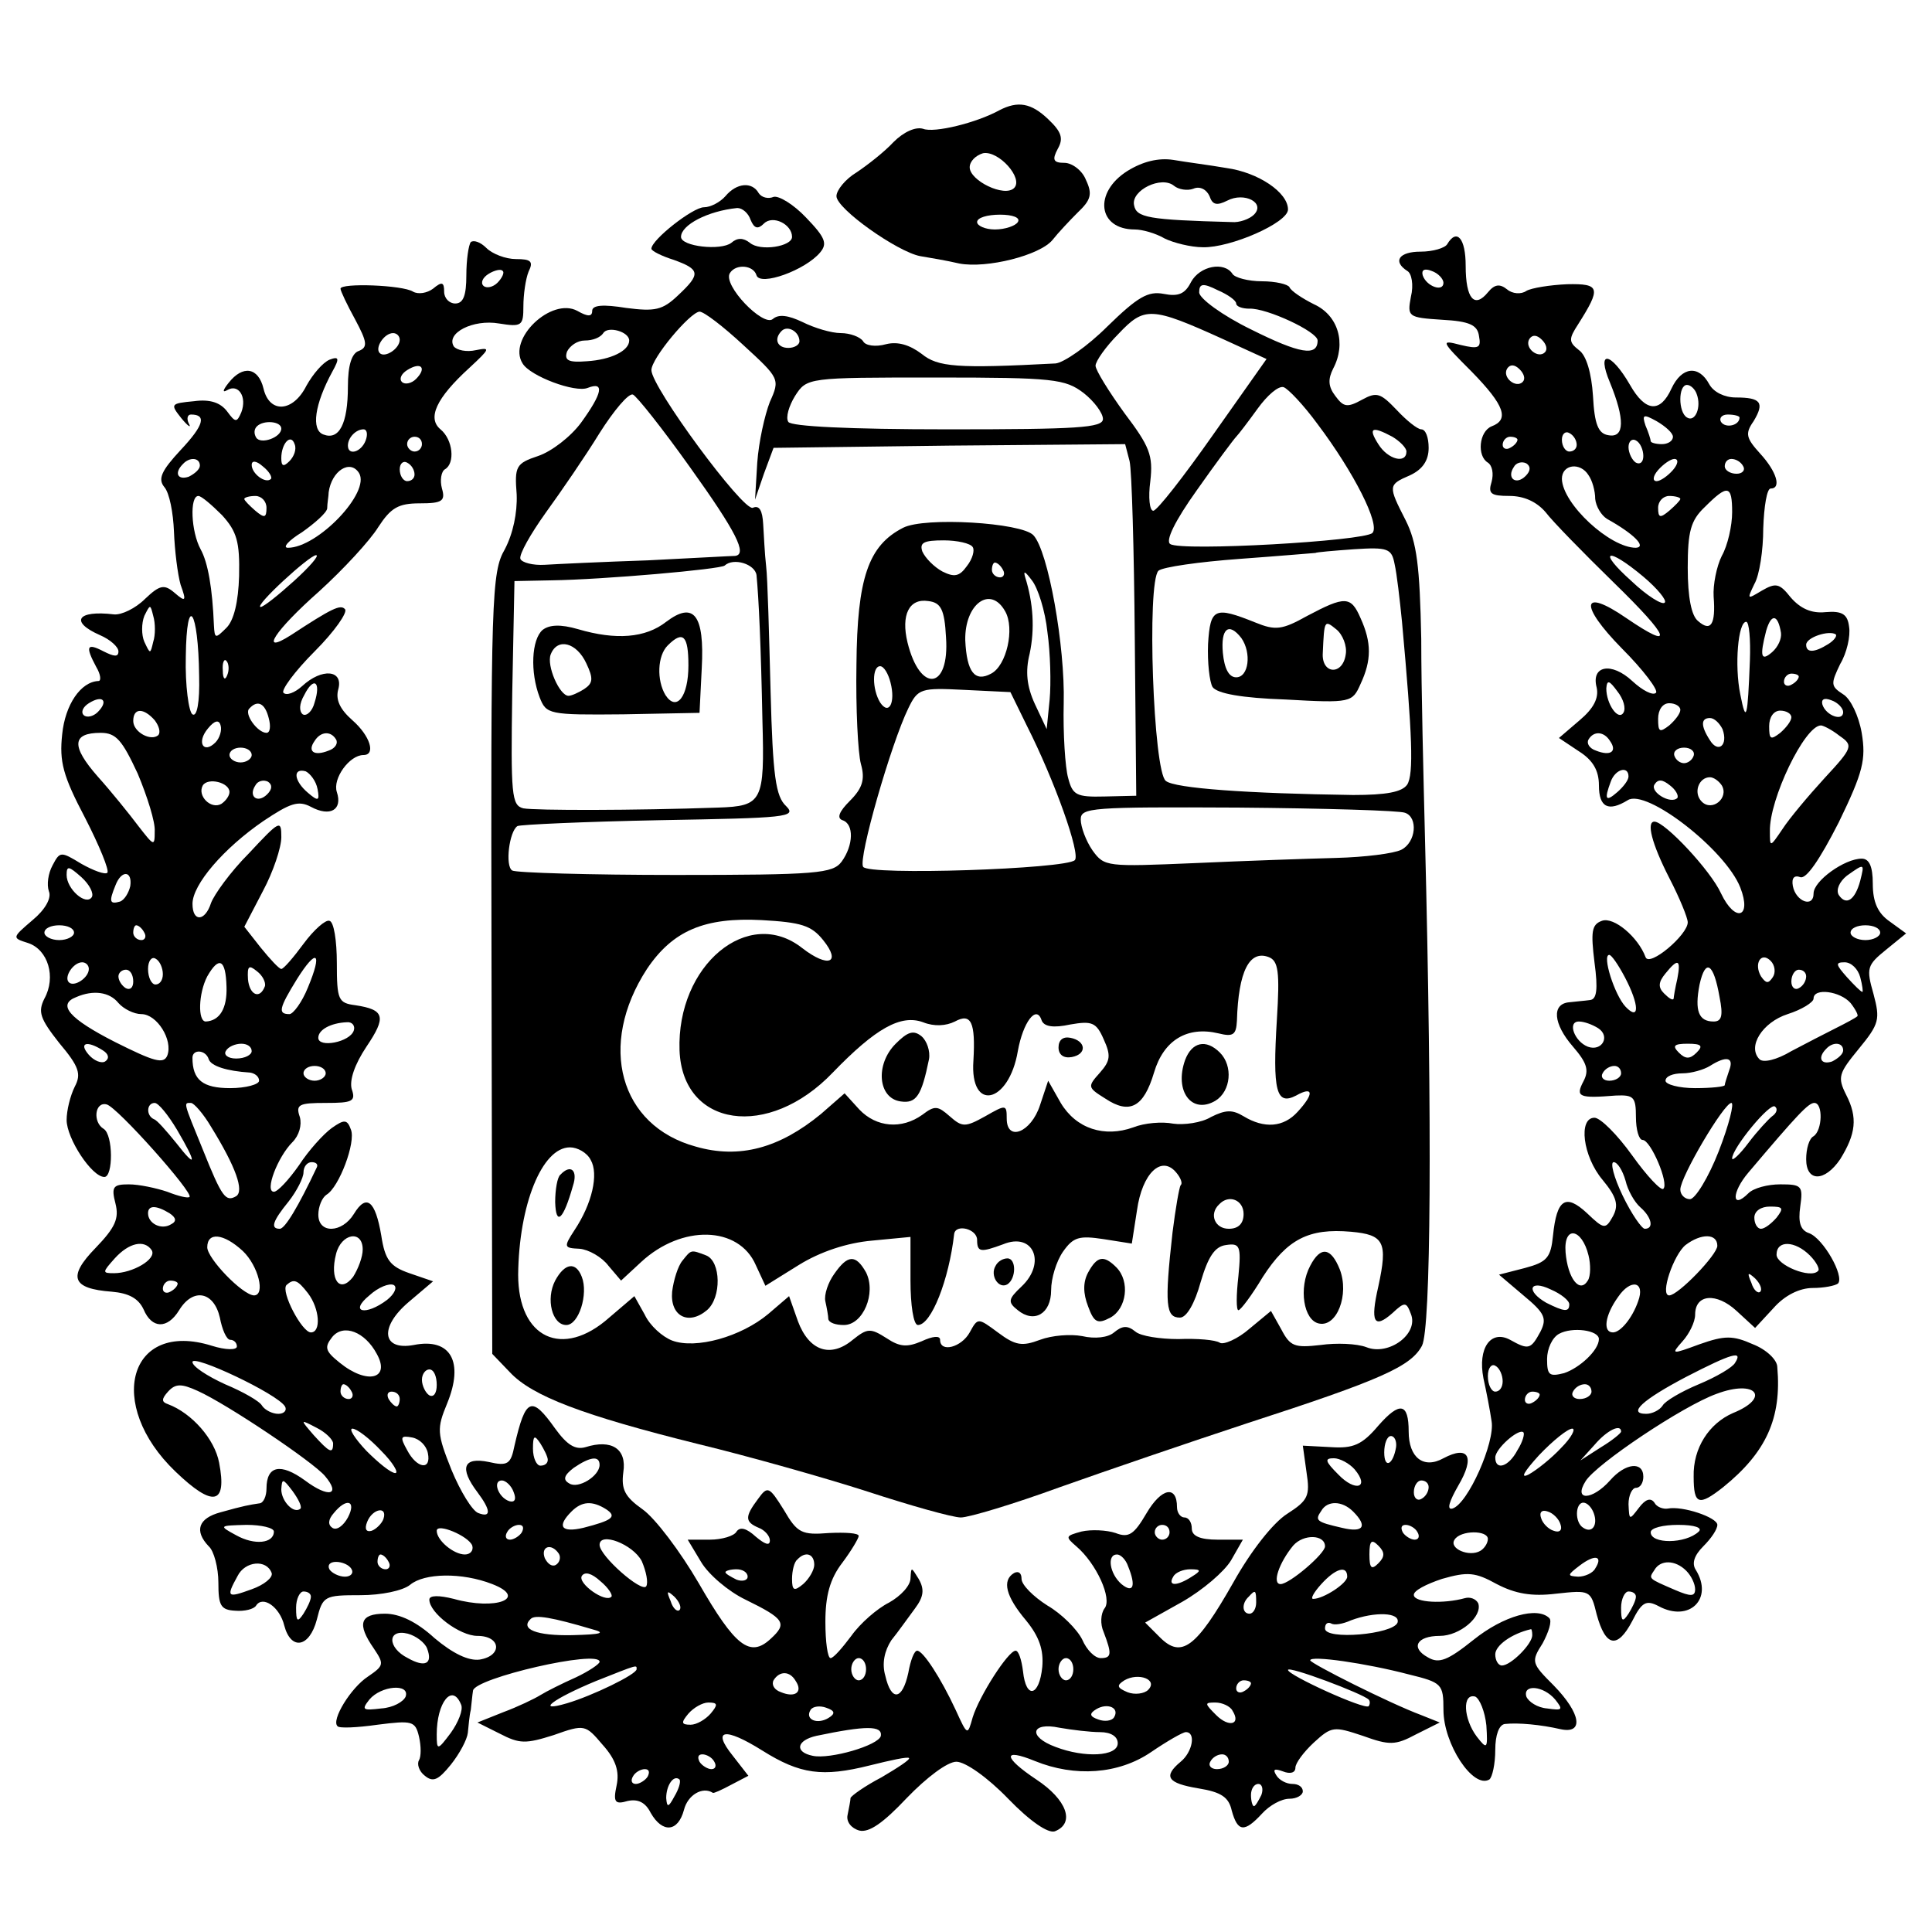
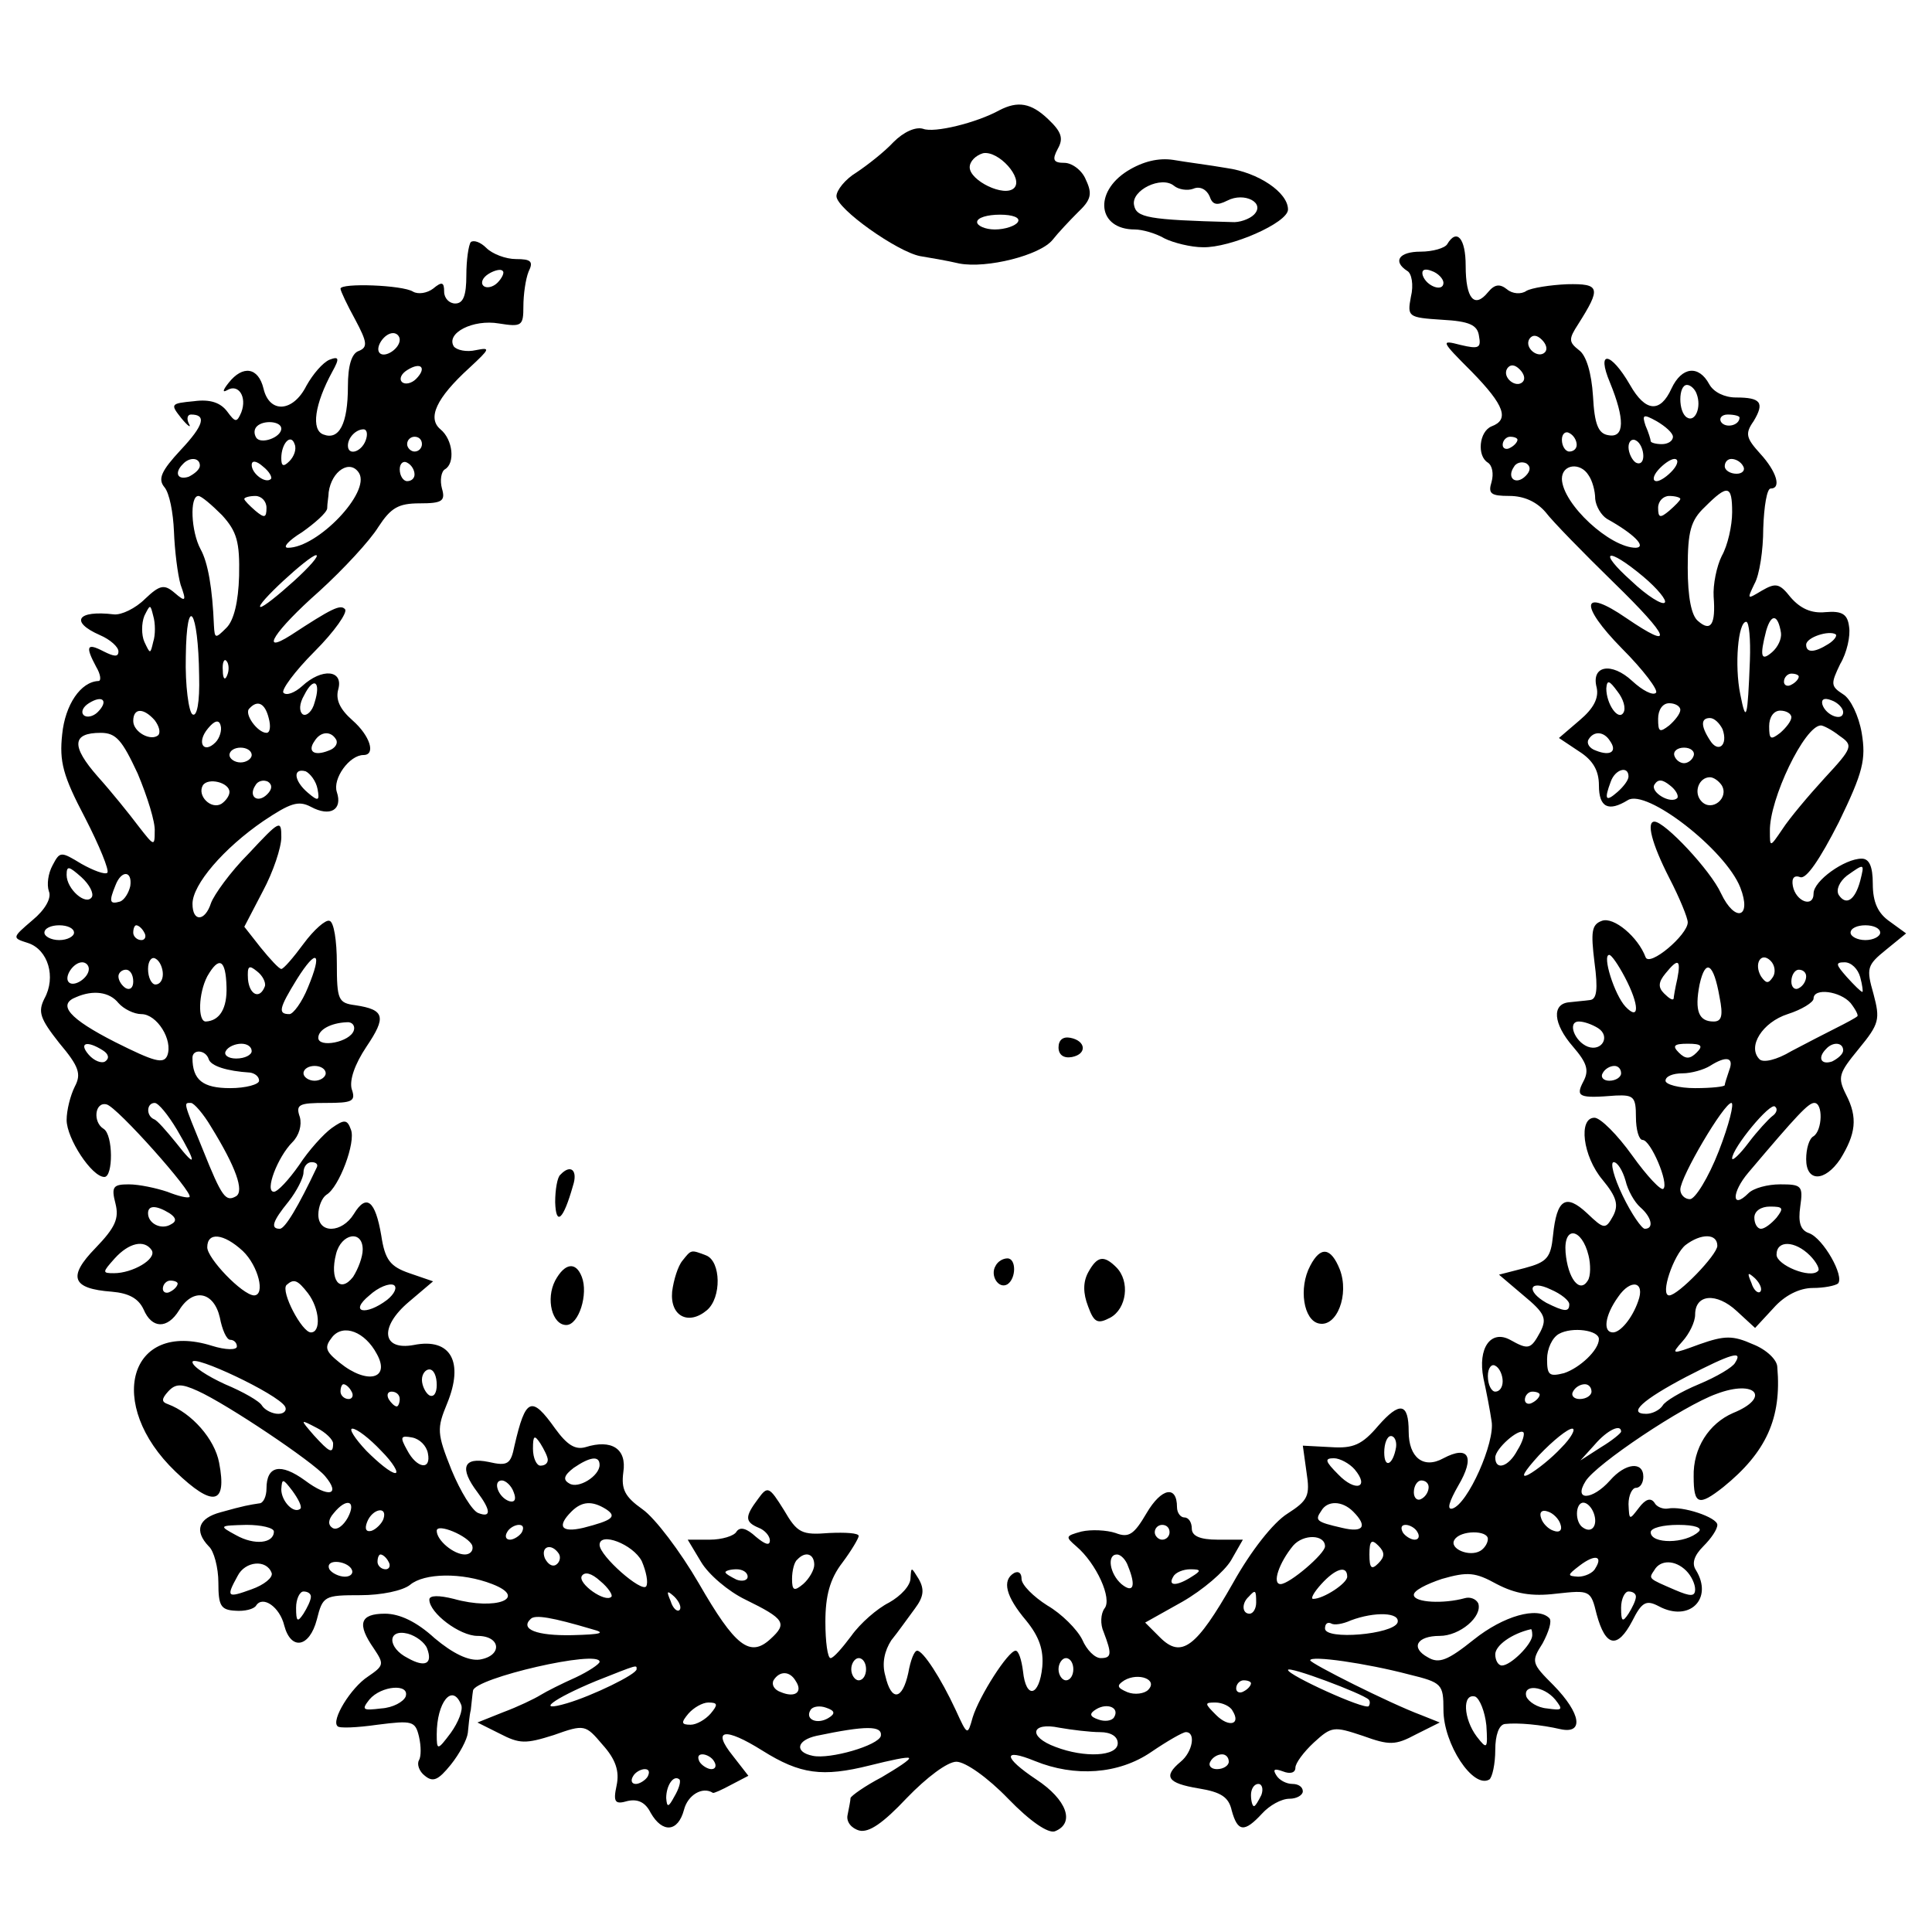
<svg xmlns="http://www.w3.org/2000/svg" version="1.0" width="261pt" height="261pt" viewBox="0 0 261 261" preserveAspectRatio="xMidYMid meet">
  <g transform="translate(0,261) scale(0.1,-0.1)" fill="#000000" stroke="none">
    <path d="M1350 2461 c-31 -17 -88 -31 -103 -25 -10 3 -26 -4 -40 -18 -12 -13 -35 -31 -50 -41 -15 -9 -27 -24 -27 -32 0 -17 82 -75 113 -81 12 -2 36 -6 53 -10 37 -7 109 11 126 32 7 9 23 26 34 37 18 17 20 25 11 44 -5 13 -19 23 -29 23 -15 0 -17 4 -9 19 8 14 5 23 -13 40 -23 22 -41 25 -66 12z m20 -105 c-13 -13 -60 10 -60 28 0 8 8 16 18 19 21 4 55 -34 42 -47z m5 -46 c-3 -5 -17 -10 -31 -10 -13 0 -24 5 -24 10 0 6 14 10 31 10 17 0 28 -4 24 -10z" />
    <path d="M1523 2379 c-46 -29 -40 -79 10 -79 10 0 28 -5 40 -12 12 -6 36 -12 52 -12 37 -1 115 33 115 51 0 23 -40 50 -83 56 -23 4 -55 8 -72 11 -20 3 -41 -2 -62 -15z m89 -24 c9 4 18 -1 22 -10 4 -12 10 -13 24 -6 23 12 52 -3 36 -19 -6 -6 -20 -11 -30 -10 -113 3 -129 6 -132 23 -4 20 37 40 54 26 6 -5 18 -7 26 -4z" />
-     <path d="M980 2345 c-7 -8 -20 -15 -29 -15 -15 0 -71 -44 -71 -56 0 -3 14 -10 30 -15 36 -13 37 -19 6 -48 -21 -20 -31 -22 -70 -17 -31 5 -46 4 -46 -4 0 -8 -6 -8 -20 0 -35 19 -95 -38 -74 -71 10 -17 71 -40 88 -33 23 9 20 -7 -9 -47 -14 -19 -40 -39 -58 -45 -30 -10 -32 -14 -29 -52 1 -25 -5 -53 -16 -74 -18 -31 -19 -64 -18 -560 l1 -527 24 -25 c30 -32 98 -58 255 -97 66 -16 169 -45 228 -64 58 -19 115 -35 126 -35 11 0 71 18 134 41 62 22 176 61 252 86 182 59 222 77 237 105 12 23 14 294 4 688 -2 80 -5 200 -5 267 -2 99 -6 130 -21 160 -24 47 -24 48 6 61 17 8 25 20 25 37 0 14 -4 25 -10 25 -5 0 -20 12 -33 26 -22 23 -27 25 -47 14 -20 -11 -25 -10 -36 5 -10 13 -10 23 -3 37 18 34 7 72 -26 87 -16 8 -31 18 -33 23 -2 4 -19 8 -37 8 -19 0 -37 5 -40 10 -11 17 -44 11 -56 -11 -8 -16 -17 -20 -37 -16 -21 4 -35 -4 -76 -44 -27 -27 -59 -49 -70 -50 -133 -7 -159 -5 -181 13 -16 12 -32 17 -48 13 -14 -4 -28 -2 -31 4 -4 6 -18 11 -30 11 -13 0 -36 7 -52 15 -19 9 -32 11 -40 4 -13 -11 -68 46 -58 62 8 13 32 11 36 -3 5 -15 66 7 86 31 10 12 7 20 -19 47 -17 18 -37 30 -44 28 -7 -3 -16 -1 -20 5 -9 16 -30 14 -45 -4z m34 -32 c5 -12 10 -13 18 -5 12 12 38 -1 38 -18 0 -13 -43 -20 -57 -8 -9 7 -17 7 -25 0 -14 -11 -68 -5 -68 8 0 16 36 35 76 39 7 0 15 -7 18 -16z m656 -113 c0 -4 8 -7 18 -7 23 1 92 -31 92 -43 0 -22 -24 -18 -90 15 -39 19 -70 42 -70 50 0 12 5 13 25 3 14 -6 25 -14 25 -18z m-666 -56 c49 -45 50 -46 36 -77 -7 -18 -15 -54 -17 -82 l-3 -50 12 35 13 35 237 3 238 2 6 -23 c3 -13 6 -120 7 -238 l2 -214 -43 -1 c-38 -1 -43 2 -49 25 -4 14 -7 60 -6 101 2 77 -21 206 -41 227 -16 17 -147 25 -176 10 -47 -24 -62 -68 -63 -185 -1 -59 2 -119 6 -134 6 -21 2 -33 -15 -50 -14 -14 -18 -23 -10 -26 16 -5 15 -34 -1 -56 -12 -16 -33 -18 -224 -18 -117 0 -216 3 -221 6 -10 6 -4 53 7 60 3 2 90 6 193 8 170 3 185 4 170 19 -14 13 -18 40 -21 155 -2 76 -4 153 -6 169 -2 17 -3 42 -4 57 -1 18 -5 26 -14 22 -13 -5 -137 163 -137 186 0 16 52 78 65 79 6 0 32 -20 59 -45z m648 8 l59 -27 -72 -102 c-40 -57 -76 -103 -81 -103 -5 0 -7 18 -4 40 4 35 -1 47 -35 92 -21 29 -39 58 -39 64 0 6 14 26 31 43 35 37 44 37 141 -7z m-802 -2 c0 -14 -25 -26 -57 -28 -25 -2 -31 1 -27 13 4 8 14 15 24 15 11 0 21 4 25 10 6 10 35 2 35 -10z m230 -1 c0 -5 -7 -9 -15 -9 -15 0 -20 12 -9 23 8 8 24 -1 24 -14z m384 -70 c14 -11 26 -27 26 -35 0 -12 -35 -14 -209 -14 -135 0 -212 4 -216 10 -4 6 1 22 9 35 16 25 17 25 190 25 160 0 175 -2 200 -21z m316 -42 c49 -65 85 -136 74 -147 -11 -11 -258 -25 -273 -15 -7 4 6 31 36 73 26 37 50 69 53 72 3 3 16 20 29 38 13 18 28 31 35 29 6 -2 27 -24 46 -50z m-848 -58 c63 -88 78 -118 61 -120 -5 0 -57 -3 -118 -6 -60 -2 -123 -5 -139 -6 -16 -1 -31 3 -33 8 -2 6 14 34 34 62 21 29 54 77 73 108 19 30 39 54 45 52 5 -2 40 -46 77 -98z m949 41 c10 -6 19 -15 19 -20 0 -17 -25 -11 -38 10 -14 22 -9 25 19 10z m-567 -149 c3 -4 0 -16 -8 -26 -10 -14 -17 -15 -33 -7 -11 6 -23 18 -27 27 -4 12 2 15 29 15 18 0 36 -4 39 -9z m570 -23 c3 -13 7 -48 10 -78 14 -154 16 -206 7 -220 -7 -10 -28 -14 -73 -14 -142 2 -241 9 -253 19 -17 12 -26 268 -10 284 6 5 55 12 110 16 55 4 101 8 102 8 1 1 24 3 52 5 46 3 51 1 55 -20z m-862 -15 c3 -31 6 -95 8 -197 3 -109 0 -115 -60 -117 -113 -4 -247 -4 -263 -1 -16 4 -17 18 -15 156 l3 151 50 1 c70 1 229 15 234 20 12 11 41 2 43 -13z m333 7 c3 -5 1 -10 -4 -10 -6 0 -11 5 -11 10 0 6 2 10 4 10 3 0 8 -4 11 -10z m60 -84 c4 -28 5 -69 3 -91 l-4 -40 -16 34 c-11 24 -13 44 -7 68 7 33 5 68 -6 103 -3 10 0 8 9 -4 8 -10 18 -41 21 -70z m-137 -7 c5 -71 -35 -76 -52 -7 -9 37 2 60 28 56 17 -2 22 -11 24 -49z m80 35 c13 -23 2 -73 -19 -84 -22 -12 -33 2 -35 45 -1 49 34 75 54 39z m-155 -96 c7 -27 -2 -45 -14 -27 -11 18 -11 49 0 49 5 0 11 -10 14 -22z m184 -58 c38 -75 73 -174 65 -182 -12 -12 -279 -21 -286 -9 -7 11 38 167 61 214 13 27 17 28 76 25 l62 -3 22 -45z m511 -118 c18 -6 15 -40 -5 -50 -10 -5 -49 -10 -88 -11 -38 -1 -125 -4 -191 -7 -119 -5 -122 -5 -138 17 -9 13 -16 32 -16 42 0 16 14 17 213 16 116 -1 218 -4 225 -7z m-786 -172 c25 -31 7 -38 -28 -11 -73 58 -170 -23 -166 -138 4 -104 120 -121 207 -30 58 60 92 79 122 68 15 -6 31 -5 43 1 22 12 28 -1 25 -53 -5 -70 48 -58 60 13 7 39 25 63 32 42 3 -9 16 -11 39 -6 29 5 35 3 45 -20 10 -22 9 -29 -5 -45 -17 -19 -17 -20 7 -35 33 -22 52 -12 66 35 13 44 45 63 87 53 20 -5 24 -2 25 17 2 67 17 96 43 86 13 -5 15 -20 11 -84 -6 -97 -1 -117 26 -103 23 13 25 3 2 -22 -19 -21 -45 -23 -73 -6 -15 9 -24 9 -44 -1 -13 -8 -37 -11 -51 -9 -15 3 -39 1 -54 -5 -39 -14 -77 -2 -98 33 l-17 30 -11 -33 c-12 -37 -45 -50 -45 -18 0 19 -1 19 -29 3 -27 -15 -31 -15 -48 0 -16 14 -20 15 -37 2 -28 -20 -62 -17 -85 7 l-20 22 -32 -28 c-56 -46 -110 -61 -169 -44 -103 28 -133 137 -66 240 35 52 78 70 155 66 53 -3 67 -7 83 -27z m-314 -297 c11 -19 2 -59 -22 -95 -15 -23 -14 -24 7 -25 12 -1 30 -11 39 -23 l17 -20 27 25 c55 51 132 49 155 -4 l13 -28 45 28 c29 18 65 30 99 33 l52 5 0 -59 c0 -33 4 -60 10 -60 18 0 42 61 49 123 2 14 31 7 31 -8 0 -17 5 -17 35 -6 41 17 59 -25 25 -57 -18 -17 -19 -21 -5 -32 22 -18 45 -5 45 27 0 16 7 39 16 52 14 20 22 22 55 17 l38 -6 7 45 c7 50 33 75 53 51 6 -7 9 -15 6 -17 -2 -3 -7 -32 -11 -64 -11 -98 -9 -115 10 -115 9 0 20 19 28 48 10 34 19 48 34 50 19 3 21 -1 17 -42 -3 -26 -3 -46 0 -46 3 0 18 20 33 45 33 51 62 66 119 61 45 -4 50 -14 37 -74 -11 -48 -6 -58 19 -36 17 16 19 15 25 -1 11 -27 -30 -57 -60 -45 -13 5 -41 6 -62 3 -35 -4 -41 -2 -53 21 l-14 25 -29 -24 c-16 -14 -35 -22 -40 -19 -6 4 -31 6 -56 5 -25 0 -51 4 -58 10 -11 9 -18 8 -29 -1 -8 -7 -26 -9 -43 -5 -16 3 -41 1 -57 -5 -24 -9 -33 -8 -57 10 -27 20 -27 20 -38 0 -11 -20 -40 -28 -40 -10 0 6 -10 5 -25 -2 -19 -8 -29 -8 -47 4 -22 14 -26 14 -46 -2 -30 -25 -59 -15 -74 25 l-12 34 -28 -24 c-37 -31 -98 -48 -130 -36 -13 5 -30 20 -37 35 l-14 25 -34 -29 c-63 -56 -123 -28 -123 58 1 94 32 172 70 172 10 0 23 -7 28 -17z m882 -73 c0 -13 -7 -20 -20 -20 -19 0 -27 20 -13 33 13 14 33 6 33 -13z" />
-     <path d="M1766 1778 c-34 -19 -43 -20 -70 -9 -55 22 -61 20 -64 -29 -1 -25 2 -51 6 -58 6 -9 40 -15 99 -17 88 -5 90 -4 101 21 15 32 15 56 0 89 -13 30 -21 30 -72 3z m52 -52 c-4 -29 -33 -27 -31 2 2 44 2 45 18 32 9 -7 15 -23 13 -34z m-141 22 c14 -20 10 -53 -7 -53 -10 0 -16 12 -18 33 -3 33 8 42 25 20z" />
-     <path d="M900 1770 c-28 -22 -68 -25 -119 -10 -24 7 -39 6 -48 -1 -15 -13 -17 -57 -4 -91 9 -23 12 -24 113 -23 l103 2 3 60 c4 73 -11 91 -48 63z m30 -59 c0 -42 -16 -63 -31 -40 -12 20 -11 53 3 67 21 21 28 13 28 -27z m-138 3 c10 -21 9 -27 -3 -35 -8 -5 -17 -9 -21 -9 -12 0 -30 41 -24 56 9 23 35 16 48 -12z" />
-     <path d="M1210 1200 c-28 -28 -24 -74 7 -78 21 -3 28 8 38 57 2 11 -3 25 -10 31 -11 9 -19 6 -35 -10z" />
    <path d="M1430 1195 c0 -10 7 -15 18 -13 21 4 19 22 -2 26 -10 2 -16 -3 -16 -13z" />
-     <path d="M1601 1178 c-15 -42 9 -74 41 -55 21 13 24 47 6 65 -19 19 -38 14 -47 -10z" />
+     <path d="M1601 1178 z" />
    <path d="M757 1023 c-4 -3 -7 -20 -7 -37 1 -33 11 -24 24 22 7 21 -3 30 -17 15z" />
    <path d="M922 907 c-6 -7 -12 -26 -14 -42 -3 -33 22 -46 47 -25 20 17 19 66 -1 74 -21 8 -20 8 -32 -7z" />
    <path d="M1770 900 c-16 -30 -9 -74 12 -78 24 -5 41 39 28 73 -12 30 -26 32 -40 5z" />
-     <path d="M1127 889 c-8 -11 -14 -28 -12 -37 2 -9 4 -20 4 -24 1 -5 10 -8 21 -8 26 0 44 43 30 71 -14 25 -25 24 -43 -2z" />
    <path d="M1345 900 c-8 -13 4 -32 16 -25 12 8 12 35 0 35 -6 0 -13 -4 -16 -10z" />
    <path d="M1470 891 c-7 -13 -7 -28 0 -46 8 -22 13 -24 30 -15 22 12 27 49 8 68 -17 17 -26 15 -38 -7z" />
    <path d="M750 880 c-13 -25 -4 -60 15 -60 17 0 30 42 21 65 -8 21 -23 19 -36 -5z" />
    <path d="M636 2283 c-3 -4 -6 -24 -6 -45 0 -27 -4 -38 -15 -38 -8 0 -15 7 -15 16 0 13 -3 14 -15 4 -8 -6 -20 -8 -27 -4 -14 9 -98 12 -98 4 0 -3 9 -22 20 -42 16 -30 17 -37 5 -42 -10 -3 -15 -20 -15 -48 0 -51 -12 -73 -33 -65 -17 6 -12 41 12 85 10 18 9 21 -4 16 -9 -4 -22 -19 -31 -35 -18 -36 -50 -38 -58 -4 -7 29 -28 32 -47 8 -8 -10 -9 -14 -2 -10 15 9 27 -9 19 -30 -6 -14 -8 -14 -19 1 -9 12 -23 17 -45 14 -32 -3 -32 -4 -17 -23 9 -11 14 -14 10 -7 -3 6 -2 12 3 12 21 0 18 -14 -14 -48 -26 -28 -31 -39 -22 -50 7 -8 12 -35 13 -60 1 -26 5 -58 9 -72 8 -22 7 -24 -8 -11 -14 12 -20 11 -40 -8 -13 -13 -32 -22 -42 -21 -50 6 -60 -10 -19 -28 14 -6 25 -16 25 -22 0 -8 -6 -7 -20 0 -23 12 -25 7 -10 -21 6 -10 7 -19 3 -19 -24 -1 -45 -32 -49 -72 -4 -37 1 -56 31 -113 19 -37 33 -71 30 -74 -3 -3 -19 3 -35 12 -28 17 -29 17 -39 -2 -6 -11 -8 -26 -5 -35 4 -9 -5 -25 -22 -39 -28 -24 -28 -24 -6 -31 27 -9 38 -46 22 -75 -9 -18 -6 -27 20 -60 27 -32 30 -42 21 -59 -6 -12 -11 -32 -11 -45 0 -25 34 -77 51 -77 12 0 12 57 -1 65 -15 9 -12 37 4 33 14 -3 118 -120 112 -125 -2 -2 -15 1 -30 7 -15 5 -38 10 -52 10 -21 0 -24 -3 -18 -26 5 -20 0 -32 -27 -60 -38 -39 -32 -55 22 -59 23 -2 36 -9 43 -24 11 -26 32 -27 48 -1 19 31 47 25 55 -10 3 -16 9 -30 14 -30 5 0 9 -4 9 -9 0 -5 -15 -5 -34 1 -112 35 -144 -79 -49 -170 51 -49 70 -45 59 12 -6 32 -37 67 -69 79 -9 3 -9 7 0 17 10 11 18 11 40 1 40 -18 156 -96 172 -115 22 -26 5 -30 -27 -6 -33 24 -52 20 -52 -11 0 -10 -4 -20 -10 -20 -13 -2 -20 -3 -52 -12 -30 -8 -36 -25 -16 -46 7 -6 13 -29 13 -49 0 -31 3 -37 23 -38 12 -1 25 2 28 7 9 14 32 -2 38 -27 9 -34 34 -30 44 8 8 32 10 33 59 33 28 0 57 6 67 14 19 16 70 17 111 1 49 -19 5 -36 -52 -20 -20 5 -33 5 -33 -1 0 -18 41 -49 65 -49 32 0 34 -27 3 -32 -15 -2 -36 8 -61 29 -24 22 -47 33 -67 33 -34 0 -38 -14 -15 -47 14 -21 14 -23 -8 -38 -23 -15 -50 -59 -41 -67 2 -3 26 -2 54 2 47 6 51 5 56 -16 3 -13 3 -27 0 -32 -3 -5 0 -15 8 -21 11 -9 18 -6 35 15 12 15 22 34 23 43 1 9 2 23 4 31 1 8 2 20 3 26 2 17 171 56 171 39 0 -3 -15 -13 -32 -21 -18 -8 -40 -19 -48 -24 -8 -5 -31 -16 -50 -23 l-35 -14 30 -15 c27 -14 35 -14 73 -2 42 15 43 14 66 -13 18 -20 23 -36 19 -55 -5 -23 -2 -26 15 -21 14 3 24 -2 31 -16 16 -28 37 -26 45 4 5 20 25 32 39 23 1 -1 12 4 25 11 l23 12 -21 27 c-29 36 -11 39 40 7 51 -32 81 -36 145 -20 28 7 51 12 53 10 2 -2 -15 -13 -37 -26 -23 -12 -41 -25 -42 -28 0 -3 -2 -13 -4 -23 -2 -9 5 -18 16 -21 13 -3 32 10 64 44 27 28 55 49 67 49 12 0 42 -21 70 -50 30 -31 54 -47 63 -44 28 11 16 43 -25 70 -45 30 -46 43 -2 25 54 -22 113 -18 157 12 22 15 43 27 47 27 14 0 9 -27 -7 -40 -24 -20 -18 -29 24 -36 31 -5 41 -12 45 -30 8 -29 17 -30 41 -4 10 11 26 20 37 20 10 0 18 5 18 10 0 6 -6 10 -14 10 -8 0 -18 5 -22 12 -5 8 -2 9 9 5 10 -4 17 -2 17 5 0 6 11 21 25 34 24 22 27 22 66 9 36 -13 44 -13 72 2 l32 16 -25 10 c-43 16 -150 70 -150 74 0 7 76 -4 133 -19 45 -11 47 -13 47 -48 0 -46 40 -107 62 -94 4 3 8 21 8 40 0 20 5 34 13 35 18 2 49 -1 75 -7 32 -7 28 21 -9 59 -30 30 -31 32 -15 57 8 15 13 30 9 34 -16 16 -62 3 -102 -29 -35 -28 -47 -33 -62 -24 -24 13 -15 29 16 29 27 0 58 26 52 44 -3 6 -11 9 -18 7 -29 -8 -68 -6 -69 4 -1 6 17 15 38 22 35 10 45 9 74 -7 25 -13 47 -17 80 -13 46 5 47 5 55 -28 12 -44 28 -47 48 -9 13 26 19 29 36 20 41 -22 74 10 50 49 -6 9 -2 20 10 32 11 11 19 23 19 29 0 10 -47 26 -67 22 -6 -1 -15 2 -18 8 -5 7 -12 5 -21 -7 -13 -17 -13 -17 -14 5 0 12 5 22 10 22 6 0 10 7 10 15 0 21 -24 19 -45 -5 -24 -27 -50 -28 -33 -1 14 23 132 102 177 118 53 20 74 -5 22 -26 -32 -14 -54 -47 -53 -86 0 -38 7 -40 40 -14 58 47 79 93 73 162 0 10 -15 24 -33 31 -27 12 -38 12 -72 0 -38 -14 -39 -14 -23 4 9 10 17 26 17 36 0 28 29 30 56 5 l25 -23 25 27 c15 17 35 27 53 27 15 0 30 3 34 6 9 10 -20 61 -39 68 -12 4 -15 15 -12 36 4 28 2 30 -27 30 -17 0 -36 -5 -43 -12 -23 -23 -23 1 0 28 66 78 81 94 89 94 12 0 11 -37 -1 -45 -6 -3 -10 -17 -10 -31 0 -31 25 -31 46 0 21 34 24 56 8 87 -12 24 -10 29 17 62 28 34 29 40 20 74 -10 35 -9 39 17 60 l27 22 -22 16 c-16 11 -23 26 -23 51 0 24 -5 34 -15 34 -23 0 -65 -30 -65 -47 0 -20 -24 -11 -28 10 -2 11 2 15 10 12 8 -3 26 23 52 74 33 68 37 85 31 121 -4 23 -15 46 -25 52 -17 11 -17 14 -4 41 9 15 14 38 12 50 -2 17 -9 22 -32 20 -19 -2 -34 5 -47 20 -15 19 -20 20 -39 9 -20 -12 -20 -12 -10 9 7 12 12 46 12 75 1 30 5 54 10 54 15 0 8 23 -14 47 -19 21 -21 27 -9 44 15 25 10 32 -24 32 -15 0 -30 7 -36 18 -14 26 -37 24 -51 -6 -15 -33 -35 -32 -56 5 -26 45 -46 48 -27 3 20 -49 20 -75 -2 -71 -14 2 -19 15 -21 53 -2 31 -9 55 -19 62 -14 11 -14 15 -1 35 31 49 30 55 -15 54 -23 -1 -48 -5 -55 -9 -7 -5 -19 -4 -26 2 -10 8 -17 7 -26 -4 -18 -22 -30 -9 -30 36 0 37 -12 51 -25 29 -3 -5 -19 -10 -36 -10 -29 0 -38 -13 -18 -26 6 -3 9 -19 5 -35 -5 -27 -4 -28 42 -31 37 -2 48 -7 50 -22 3 -16 0 -18 -25 -12 -27 7 -27 6 15 -36 45 -46 51 -65 27 -74 -17 -7 -20 -40 -5 -49 6 -4 8 -15 5 -26 -5 -16 -1 -19 24 -19 20 0 37 -8 49 -22 9 -12 51 -55 92 -95 77 -75 83 -93 17 -48 -61 42 -64 18 -6 -41 29 -29 50 -57 46 -60 -4 -4 -18 3 -32 16 -28 26 -56 21 -48 -9 3 -14 -4 -28 -23 -44 l-28 -24 27 -18 c19 -12 27 -26 27 -46 0 -30 13 -36 39 -20 25 16 132 -67 152 -118 16 -41 -7 -48 -26 -8 -14 31 -76 97 -90 97 -11 0 -4 -29 20 -76 14 -27 25 -54 25 -60 0 -17 -52 -61 -57 -47 -10 27 -43 55 -59 49 -14 -5 -15 -15 -10 -56 5 -37 3 -50 -6 -51 -7 -1 -20 -2 -28 -3 -24 -2 -22 -29 5 -60 19 -22 22 -32 14 -47 -11 -21 -6 -23 44 -19 24 1 27 -2 27 -29 0 -17 4 -31 9 -31 11 0 36 -59 28 -66 -3 -3 -22 17 -42 45 -20 28 -43 51 -51 51 -22 0 -16 -52 11 -84 19 -23 22 -34 14 -49 -10 -18 -12 -18 -35 4 -29 27 -41 19 -46 -30 -3 -30 -8 -36 -38 -44 l-35 -9 33 -28 c29 -24 32 -31 23 -49 -13 -24 -16 -25 -41 -11 -26 14 -44 -11 -36 -52 4 -18 9 -44 11 -58 5 -28 -32 -112 -53 -118 -8 -2 -4 10 8 31 23 39 14 55 -20 37 -27 -15 -47 1 -47 36 0 39 -12 41 -41 8 -22 -26 -34 -31 -64 -29 l-38 2 5 -36 c5 -32 2 -38 -26 -56 -19 -12 -49 -50 -73 -93 -50 -88 -70 -103 -99 -74 l-20 20 50 28 c28 16 57 41 66 56 l16 28 -34 0 c-24 0 -35 5 -35 15 0 8 -4 15 -10 15 -5 0 -10 6 -10 14 0 30 -21 26 -41 -8 -17 -29 -24 -34 -42 -27 -12 4 -33 5 -46 2 -22 -6 -22 -7 -7 -20 27 -23 49 -71 38 -84 -5 -7 -6 -21 -1 -32 11 -29 11 -35 -4 -35 -8 0 -19 11 -25 25 -7 14 -28 35 -47 46 -19 12 -35 28 -35 36 0 8 -4 11 -10 8 -17 -10 -11 -32 16 -64 18 -22 24 -40 22 -63 -4 -40 -22 -44 -26 -6 -2 16 -6 28 -10 28 -10 0 -49 -61 -58 -90 -7 -25 -7 -25 -23 10 -20 43 -44 80 -52 80 -4 0 -9 -13 -12 -30 -8 -37 -23 -39 -31 -4 -5 17 -1 34 8 48 9 11 23 31 32 43 12 16 13 26 5 40 -10 16 -10 17 -11 1 0 -10 -13 -24 -29 -33 -16 -8 -39 -28 -51 -45 -12 -16 -24 -30 -28 -30 -4 0 -7 22 -7 49 0 35 6 58 23 80 12 16 22 33 22 36 0 4 -18 5 -40 4 -37 -3 -43 0 -61 31 -20 32 -22 33 -35 15 -18 -24 -18 -31 1 -39 8 -3 15 -11 15 -17 0 -8 -7 -5 -19 5 -12 11 -21 14 -26 7 -3 -6 -20 -11 -36 -11 l-30 0 18 -30 c10 -17 37 -40 60 -51 53 -26 57 -32 34 -53 -28 -26 -48 -10 -97 75 -25 43 -59 88 -76 100 -24 17 -29 27 -26 50 5 32 -16 45 -51 34 -14 -4 -25 3 -41 25 -32 45 -40 42 -55 -23 -5 -25 -9 -28 -35 -22 -34 7 -40 -8 -15 -41 18 -24 19 -35 1 -28 -8 3 -24 29 -36 58 -20 50 -20 56 -6 90 23 56 5 89 -45 79 -43 -8 -47 24 -7 58 l33 28 -32 11 c-26 9 -33 18 -38 51 -8 47 -20 57 -37 29 -16 -26 -48 -27 -48 -1 0 11 5 23 11 27 17 10 40 71 33 88 -5 14 -9 14 -26 2 -11 -8 -31 -30 -44 -50 -14 -20 -29 -36 -34 -36 -13 0 5 47 25 67 9 9 13 23 10 34 -6 17 -1 19 35 19 36 0 41 2 35 19 -3 12 4 33 20 57 27 40 25 50 -15 56 -23 3 -25 7 -25 57 0 30 -4 56 -10 57 -5 2 -21 -12 -35 -31 -14 -19 -27 -34 -30 -34 -3 0 -15 13 -28 29 l-22 28 25 48 c14 26 25 59 25 73 0 24 -2 23 -44 -22 -25 -25 -47 -56 -51 -67 -8 -25 -25 -26 -25 -1 0 26 42 75 96 112 36 24 47 28 64 19 26 -14 43 -4 35 20 -6 18 17 50 36 50 17 0 9 26 -15 47 -17 15 -23 28 -19 42 7 26 -22 29 -49 4 -10 -9 -21 -13 -25 -9 -4 3 15 29 42 56 27 27 45 53 41 57 -6 7 -18 1 -73 -35 -44 -28 -22 6 38 59 33 30 69 69 80 87 17 26 27 32 56 32 30 0 35 3 30 20 -3 11 -1 23 4 26 14 8 11 40 -6 54 -18 15 -6 42 39 83 28 26 29 28 9 24 -13 -3 -26 0 -30 5 -11 18 26 37 61 31 31 -5 33 -3 33 23 0 16 3 37 7 47 7 14 3 17 -17 17 -14 0 -32 7 -40 15 -8 8 -17 11 -21 8z m36 -55 c-6 -6 -15 -8 -19 -4 -4 4 -1 11 7 16 8 5 17 7 19 4 3 -2 -1 -10 -7 -16z m1278 0 c0 -13 -23 -5 -28 10 -2 7 2 10 12 6 9 -3 16 -11 16 -16z m-1410 -77 c0 -12 -20 -25 -27 -18 -7 7 6 27 18 27 5 0 9 -4 9 -9z m1547 -17 c-9 -9 -28 6 -21 18 4 6 10 6 17 -1 6 -6 8 -13 4 -17z m-1525 -36 c-6 -6 -15 -8 -19 -4 -4 4 -1 11 7 16 19 12 27 3 12 -12z m1495 -4 c-9 -9 -28 6 -21 18 4 6 10 6 17 -1 6 -6 8 -13 4 -17z m235 -16 c7 -18 -2 -39 -13 -32 -12 7 -12 44 0 44 5 0 11 -6 13 -12z m-32 -58 c0 -6 -7 -10 -15 -10 -8 0 -15 2 -15 4 0 2 -3 12 -7 21 -5 15 -3 16 15 6 12 -7 22 -16 22 -21z m90 26 c0 -11 -19 -15 -25 -6 -3 5 1 10 9 10 9 0 16 -2 16 -4z m-1970 -15 c0 -12 -28 -22 -34 -12 -3 5 -3 11 1 15 9 9 33 7 33 -3z m114 -16 c-6 -16 -24 -21 -24 -7 0 11 11 22 21 22 5 0 6 -7 3 -15z m1636 -6 c0 -5 -4 -9 -10 -9 -5 0 -10 7 -10 16 0 8 5 12 10 9 6 -3 10 -10 10 -16z m-1739 -22 c-8 -8 -11 -7 -11 4 0 20 13 34 18 19 3 -7 -1 -17 -7 -23z m179 23 c0 -5 -4 -10 -10 -10 -5 0 -10 5 -10 10 0 6 5 10 10 10 6 0 10 -4 10 -10z m1480 6 c0 -3 -4 -8 -10 -11 -5 -3 -10 -1 -10 4 0 6 5 11 10 11 6 0 10 -2 10 -4z m170 -22 c0 -8 -4 -12 -10 -9 -5 3 -10 13 -10 21 0 8 5 12 10 9 6 -3 10 -13 10 -21z m-1950 -13 c0 -5 -7 -11 -15 -15 -15 -5 -20 5 -8 17 9 10 23 9 23 -2z m96 -18 c-7 -7 -26 7 -26 19 0 6 6 6 15 -2 9 -7 13 -15 11 -17z m194 6 c0 -5 -4 -9 -10 -9 -5 0 -10 7 -10 16 0 8 5 12 10 9 6 -3 10 -10 10 -16z m1501 -2 c-13 -13 -26 -3 -16 12 3 6 11 8 17 5 6 -4 6 -10 -1 -17z m199 8 c-7 -8 -17 -15 -22 -15 -6 0 -5 7 2 15 7 8 17 15 22 15 6 0 5 -7 -2 -15z m95 5 c3 -5 -1 -10 -9 -10 -9 0 -16 5 -16 10 0 6 4 10 9 10 6 0 13 -4 16 -10z m-1870 -9 c16 -26 -56 -101 -96 -101 -8 0 1 10 19 21 17 12 33 26 34 32 0 7 2 17 2 22 4 29 29 45 41 26z m1661 -3 c5 -7 9 -21 9 -32 1 -10 8 -22 16 -27 36 -20 54 -38 39 -39 -35 0 -99 59 -100 93 0 20 25 23 36 5z m194 -50 c0 -18 -6 -45 -14 -59 -7 -14 -12 -39 -11 -55 3 -38 -4 -48 -21 -33 -9 7 -14 32 -14 72 0 49 4 64 23 82 31 31 37 30 37 -7z m-2040 -4 c20 -22 24 -36 23 -82 -1 -35 -7 -60 -17 -70 -15 -15 -16 -15 -17 3 -2 50 -8 85 -18 103 -13 24 -15 72 -3 72 4 0 18 -12 32 -26z m60 10 c0 -14 -3 -14 -15 -4 -8 7 -15 14 -15 16 0 2 7 4 15 4 8 0 15 -7 15 -16z m1910 12 c0 -2 -7 -9 -15 -16 -12 -10 -15 -10 -15 4 0 9 7 16 15 16 8 0 15 -2 15 -4z m-1873 -111 c-21 -19 -41 -35 -45 -35 -9 1 66 70 75 70 5 0 -9 -16 -30 -35z m1823 6 c19 -16 32 -32 29 -35 -3 -4 -24 9 -45 29 -47 42 -33 47 16 6z m-2013 -88 c-4 -17 -4 -17 -12 0 -4 9 -4 25 0 35 8 16 8 16 12 0 3 -10 3 -26 0 -35z m62 -46 c1 -36 -3 -56 -9 -52 -5 3 -10 39 -9 78 1 87 17 64 18 -26z m2137 58 c1 -8 -4 -19 -12 -26 -15 -13 -17 -6 -8 29 7 24 16 22 20 -3z m-42 -37 c-3 -78 -5 -87 -13 -46 -8 39 -3 98 8 98 4 0 6 -24 5 -52z m106 22 c-19 -12 -30 -12 -30 -1 0 10 31 20 40 14 2 -2 -2 -8 -10 -13z m-2163 -42 c-3 -8 -6 -5 -6 6 -1 11 2 17 5 13 3 -3 4 -12 1 -19z m2123 -2 c0 -3 -4 -8 -10 -11 -5 -3 -10 -1 -10 4 0 6 5 11 10 11 6 0 10 -2 10 -4z m-2005 -35 c-3 -12 -11 -19 -16 -16 -5 4 -5 14 2 26 13 26 23 18 14 -10z m1768 -14 c-7 -11 -23 12 -23 33 1 12 4 11 15 -4 8 -10 12 -23 8 -29z m-2061 1 c-6 -6 -15 -8 -19 -4 -4 4 -1 11 7 16 19 12 27 3 12 -12z m2358 0 c0 -13 -23 -5 -28 10 -2 7 2 10 12 6 9 -3 16 -11 16 -16z m-2127 -8 c3 -11 2 -20 -3 -20 -12 0 -31 26 -23 33 11 12 21 7 26 -13z m1907 11 c0 -5 -7 -14 -15 -21 -13 -10 -15 -9 -15 9 0 12 6 21 15 21 8 0 15 -4 15 -9z m-2061 -14 c6 -8 8 -16 5 -20 -10 -9 -34 4 -34 19 0 18 14 18 29 1z m2211 4 c0 -5 -7 -14 -15 -21 -13 -10 -15 -9 -15 9 0 12 6 21 15 21 8 0 15 -4 15 -9z m-2129 -34 c-16 -16 -26 0 -10 19 9 11 15 12 17 4 2 -6 -1 -17 -7 -23z m2036 18 c8 -22 -6 -33 -17 -15 -13 20 -12 30 0 30 6 0 13 -7 17 -15z m158 -9 c19 -13 18 -16 -20 -57 -22 -24 -48 -55 -57 -69 -17 -25 -17 -25 -17 -3 -1 43 47 143 69 143 3 0 15 -6 25 -14z m-2299 -51 c13 -31 24 -66 23 -78 0 -21 -1 -20 -22 7 -12 16 -37 47 -55 67 -36 41 -35 59 4 59 21 0 29 -10 50 -55z m268 46 c3 -5 -1 -12 -10 -15 -20 -8 -29 -1 -19 13 8 13 22 14 29 2z m1721 -2 c10 -14 1 -21 -19 -13 -9 3 -13 10 -10 15 7 12 21 11 29 -2z m-1835 -19 c0 -5 -7 -10 -15 -10 -8 0 -15 5 -15 10 0 6 7 10 15 10 8 0 15 -4 15 -10z m1948 -1 c-2 -6 -8 -10 -13 -10 -5 0 -11 4 -13 10 -2 6 4 11 13 11 9 0 15 -5 13 -11z m-1859 -45 c3 -16 1 -17 -13 -5 -19 16 -21 34 -3 29 6 -3 14 -13 16 -24z m1771 17 c0 -5 -7 -14 -15 -21 -16 -14 -18 -10 -9 14 6 17 24 22 24 7z m-1890 -21 c0 -5 -5 -12 -11 -16 -14 -8 -33 11 -25 25 7 11 36 4 36 -9z m51 -3 c-13 -13 -26 -3 -16 12 3 6 11 8 17 5 6 -4 6 -10 -1 -17z m1905 -5 c-9 -9 -37 8 -31 18 5 8 11 7 21 -1 8 -6 12 -14 10 -17z m60 17 c10 -17 -13 -36 -27 -22 -12 12 -4 33 11 33 5 0 12 -5 16 -11z m-2202 -151 c-8 -12 -34 11 -34 30 0 13 3 12 20 -3 11 -10 17 -22 14 -27z m2389 22 c-7 -26 -19 -34 -29 -19 -4 7 1 18 11 26 24 17 24 17 18 -7z m-2337 -7 c-2 -9 -8 -19 -14 -21 -14 -4 -15 0 -6 22 8 21 23 20 20 -1z m-76 -63 c0 -5 -9 -10 -20 -10 -11 0 -20 5 -20 10 0 6 9 10 20 10 11 0 20 -4 20 -10z m95 0 c3 -5 1 -10 -4 -10 -6 0 -11 5 -11 10 0 6 2 10 4 10 3 0 8 -4 11 -10z m2345 0 c0 -5 -9 -10 -20 -10 -11 0 -20 5 -20 10 0 6 9 10 20 10 11 0 20 -4 20 -10z m-2320 -56 c0 -8 -4 -14 -10 -14 -5 0 -10 9 -10 21 0 11 5 17 10 14 6 -3 10 -13 10 -21z m196 -18 c-8 -20 -20 -36 -25 -36 -16 0 -14 8 10 47 27 43 35 37 15 -11z m1779 14 c20 -38 20 -60 1 -40 -15 16 -32 70 -22 70 3 0 12 -13 21 -30z m200 0 c-6 -9 -9 -9 -16 1 -10 17 0 34 13 21 6 -6 7 -16 3 -22z m-2275 11 c0 -12 -20 -25 -27 -18 -7 7 6 27 18 27 5 0 9 -4 9 -9z m186 -24 c1 -29 -9 -46 -28 -47 -11 0 -10 38 2 61 16 28 25 23 26 -14z m52 1 c-7 -19 -21 -12 -23 9 -1 18 1 20 12 11 8 -6 12 -15 11 -20z m1908 10 c-3 -13 -5 -25 -5 -27 -1 -3 -6 0 -13 7 -8 8 -8 15 2 27 17 21 21 19 16 -7z m57 -25 c5 -25 3 -33 -8 -33 -20 0 -26 14 -19 50 8 36 19 29 27 -17z m190 27 c3 -11 4 -20 3 -20 -2 0 -11 9 -21 20 -15 17 -16 20 -3 20 9 0 18 -9 21 -20z m-2333 -6 c0 -8 -4 -12 -10 -9 -5 3 -10 10 -10 16 0 5 5 9 10 9 6 0 10 -7 10 -16z m2260 7 c0 -6 -4 -13 -10 -16 -5 -3 -10 1 -10 9 0 9 5 16 10 16 6 0 10 -4 10 -9z m-2280 -36 c7 -8 21 -15 31 -15 21 0 43 -35 35 -56 -5 -12 -18 -8 -70 18 -63 32 -79 51 -53 61 23 10 45 7 57 -8z m2340 0 c7 -9 11 -17 9 -18 -2 -2 -15 -9 -29 -16 -14 -7 -41 -21 -60 -31 -20 -12 -38 -16 -43 -11 -17 17 4 50 38 61 19 6 35 16 35 21 0 15 36 10 50 -6z m-2022 -37 c-5 -16 -48 -24 -48 -10 0 11 17 20 38 21 8 1 12 -5 10 -11z m1681 3 c17 -11 5 -32 -14 -25 -18 7 -28 34 -12 34 7 0 18 -4 26 -9z m-2020 -30 c8 -5 9 -11 3 -15 -5 -3 -15 1 -22 9 -14 16 -3 20 19 6z m201 -1 c0 -5 -9 -10 -21 -10 -11 0 -17 5 -14 10 3 6 13 10 21 10 8 0 14 -4 14 -10z m1952 -2 c-9 -9 -15 -9 -24 0 -9 9 -7 12 12 12 19 0 21 -3 12 -12z m198 3 c0 -5 -7 -11 -15 -15 -15 -5 -20 5 -8 17 9 10 23 9 23 -2z m-2208 -12 c3 -9 24 -16 56 -18 6 -1 12 -5 12 -11 0 -5 -18 -10 -39 -10 -37 0 -51 11 -51 41 0 12 18 11 22 -2z m2054 -15 c-3 -9 -6 -18 -6 -20 0 -2 -18 -4 -40 -4 -22 0 -40 5 -40 10 0 6 10 10 23 10 12 0 29 5 37 10 22 14 33 12 26 -6z m-1896 -4 c0 -5 -7 -10 -15 -10 -8 0 -15 5 -15 10 0 6 7 10 15 10 8 0 15 -4 15 -10z m1750 0 c0 -5 -7 -10 -16 -10 -8 0 -12 5 -9 10 3 6 10 10 16 10 5 0 9 -4 9 -10z m-1951 -76 c27 -46 27 -54 -1 -18 -13 16 -26 31 -30 32 -11 5 -10 22 1 22 5 0 18 -16 30 -36z m46 4 c34 -55 45 -87 34 -94 -14 -8 -19 -2 -45 63 -27 66 -26 63 -16 63 4 0 17 -15 27 -32z m2037 -33 c-14 -36 -32 -65 -39 -65 -7 0 -13 6 -13 13 0 17 59 117 69 117 4 0 -3 -29 -17 -65z m72 47 c-5 -4 -20 -20 -32 -36 -12 -16 -22 -25 -22 -21 0 14 52 77 58 70 4 -3 2 -9 -4 -13z m-1966 -69 c-25 -53 -43 -83 -50 -83 -13 0 -10 10 12 37 11 14 20 32 20 39 0 8 5 14 11 14 6 0 9 -3 7 -7z m1768 -18 c3 -13 12 -29 20 -36 15 -13 19 -29 6 -29 -4 0 -18 20 -30 45 -12 25 -17 45 -12 45 5 0 12 -11 16 -25z m-1967 -44 c9 -6 10 -11 2 -15 -13 -8 -31 1 -31 15 0 11 11 11 29 0z m2171 -6 c-7 -8 -16 -15 -21 -15 -5 0 -9 7 -9 15 0 9 9 15 21 15 18 0 19 -2 9 -15z m-254 -51 c3 -12 3 -28 -1 -34 -11 -18 -27 3 -30 38 -3 37 22 33 31 -4z m-1818 6 c21 -20 31 -60 15 -60 -16 1 -63 50 -63 65 0 21 22 19 48 -5z m162 2 c0 -10 -6 -26 -13 -37 -18 -23 -32 -4 -23 31 7 28 36 33 36 6z m1830 5 c0 -12 -53 -67 -65 -67 -13 0 6 55 22 68 21 16 43 16 43 -1z m-2115 -6 c7 -12 -26 -31 -51 -31 -16 0 -16 1 1 20 19 21 40 26 50 11z m2240 -7 c9 -9 14 -19 11 -21 -10 -11 -56 8 -56 22 0 20 25 19 45 -1z m-67 -49 c-3 -3 -9 2 -12 12 -6 14 -5 15 5 6 7 -7 10 -15 7 -18z m-2138 11 c0 -3 -4 -8 -10 -11 -5 -3 -10 -1 -10 4 0 6 5 11 10 11 6 0 10 -2 10 -4z m176 -13 c16 -21 18 -53 4 -53 -12 0 -41 55 -33 64 10 9 15 7 29 -11z m107 -9 c-29 -22 -52 -17 -24 6 12 11 27 17 33 14 5 -3 1 -12 -9 -20z m1597 -6 c0 -11 -7 -10 -31 2 -28 16 -23 32 6 18 14 -6 25 -15 25 -20z m93 4 c-8 -23 -24 -42 -34 -42 -14 0 -11 23 7 48 17 25 37 21 27 -6z m-1704 -71 c19 -34 -13 -42 -50 -12 -20 16 -21 21 -10 35 15 18 44 7 60 -23z m1651 20 c0 -15 -26 -39 -47 -46 -20 -5 -23 -3 -23 19 0 14 7 29 16 34 18 10 54 5 54 -7z m-1775 -91 c3 -5 -1 -10 -9 -10 -8 0 -18 5 -22 11 -3 6 -26 19 -50 29 -24 11 -44 24 -44 30 0 11 115 -43 125 -60z m1959 59 c-3 -6 -25 -19 -49 -29 -24 -10 -46 -23 -49 -29 -4 -6 -14 -11 -22 -11 -26 0 -5 19 54 50 62 32 77 36 66 19z m-314 -25 c0 -8 -4 -14 -10 -14 -5 0 -10 9 -10 21 0 11 5 17 10 14 6 -3 10 -13 10 -21z m-1440 -5 c0 -11 -4 -17 -10 -14 -5 3 -10 13 -10 21 0 8 5 14 10 14 6 0 10 -9 10 -21z m-115 -9 c3 -5 1 -10 -4 -10 -6 0 -11 5 -11 10 0 6 2 10 4 10 3 0 8 -4 11 -10z m1675 0 c0 -5 -7 -10 -16 -10 -8 0 -12 5 -9 10 3 6 10 10 16 10 5 0 9 -4 9 -10z m-1610 -10 c0 -5 -2 -10 -4 -10 -3 0 -8 5 -11 10 -3 6 -1 10 4 10 6 0 11 -4 11 -10z m1540 6 c0 -3 -4 -8 -10 -11 -5 -3 -10 -1 -10 4 0 6 5 11 10 11 6 0 10 -2 10 -4z m-1630 -66 c0 -15 -5 -12 -26 11 -19 22 -19 22 4 10 12 -6 22 -16 22 -21z m65 -10 c16 -16 24 -30 19 -30 -6 0 -23 14 -39 30 -16 17 -24 30 -19 30 6 0 23 -13 39 -30z m1535 1 c-12 -23 -30 -28 -30 -10 0 12 32 40 38 34 2 -2 -1 -13 -8 -24z m59 3 c-13 -14 -33 -30 -44 -36 -12 -6 -6 4 14 26 19 20 39 36 45 36 5 0 -1 -12 -15 -26z m81 22 c0 -2 -12 -12 -27 -21 l-28 -18 19 21 c17 20 36 29 36 18z m-1612 -29 c5 -24 -15 -21 -28 4 -10 18 -9 20 7 17 10 -2 19 -11 21 -21z m162 -9 c0 -5 -4 -8 -10 -8 -5 0 -10 10 -10 23 0 18 2 19 10 7 5 -8 10 -18 10 -22z m1146 17 c-4 -24 -16 -30 -16 -7 0 12 4 22 9 22 5 0 8 -7 7 -15z m-1076 -24 c0 -15 -29 -33 -41 -25 -9 5 -7 11 6 21 22 15 35 17 35 4z m1020 -6 c21 -25 1 -31 -22 -7 -18 18 -19 22 -6 22 8 0 21 -7 28 -15z m-1424 -53 c-9 -8 -26 10 -26 26 1 15 2 15 15 -2 8 -11 13 -21 11 -24z m288 22 c4 -10 1 -14 -6 -12 -15 5 -23 28 -10 28 5 0 13 -7 16 -16z m1236 7 c0 -6 -4 -13 -10 -16 -5 -3 -10 1 -10 9 0 9 5 16 10 16 6 0 10 -4 10 -9z m-1460 -41 c-6 -11 -15 -18 -21 -14 -6 4 -6 11 2 20 17 21 31 17 19 -6z m349 11 c15 -10 8 -15 -31 -25 -30 -7 -36 2 -16 22 14 14 28 15 47 3z m1009 -3 c20 -20 14 -29 -15 -22 -35 8 -37 10 -28 23 8 14 28 14 43 -1z m325 -2 c6 -16 -2 -28 -14 -20 -12 7 -11 34 0 34 5 0 11 -6 14 -14z m-1635 -8 c-2 -6 -10 -14 -16 -16 -7 -2 -10 2 -6 12 7 18 28 22 22 4z m1590 -7 c3 -8 -1 -12 -9 -9 -7 2 -15 10 -17 17 -3 8 1 12 9 9 7 -2 15 -10 17 -17z m-1738 -10 c0 -16 -26 -19 -51 -5 -24 13 -23 13 14 14 20 0 37 -4 37 -9z m268 -19 c2 -7 -3 -12 -10 -12 -15 0 -38 19 -38 32 0 11 43 -7 48 -20z m67 18 c-3 -5 -11 -10 -16 -10 -6 0 -7 5 -4 10 3 6 11 10 16 10 6 0 7 -4 4 -10z m875 0 c0 -5 -4 -10 -10 -10 -5 0 -10 5 -10 10 0 6 5 10 10 10 6 0 10 -4 10 -10z m335 0 c3 -5 2 -10 -4 -10 -5 0 -13 5 -16 10 -3 6 -2 10 4 10 5 0 13 -4 16 -10z m380 1 c-18 -17 -65 -17 -65 -1 0 6 17 10 37 10 23 0 33 -4 28 -9z m-505 -20 c0 -10 -48 -51 -60 -51 -12 0 -2 29 17 52 14 16 43 15 43 -1z m220 10 c0 -6 -5 -13 -10 -16 -15 -9 -43 3 -35 15 8 13 45 13 45 1z m-1143 -30 c6 -14 9 -29 6 -34 -6 -9 -63 41 -63 56 0 18 45 1 57 -22z m995 -3 c-9 -9 -12 -7 -12 12 0 19 3 21 12 12 9 -9 9 -15 0 -24z m-1107 13 c3 -5 1 -12 -4 -15 -5 -3 -11 1 -15 9 -6 16 9 21 19 6z m-230 -11 c3 -5 1 -10 -4 -10 -6 0 -11 5 -11 10 0 6 2 10 4 10 3 0 8 -4 11 -10z m575 -4 c0 -7 -7 -19 -15 -26 -12 -10 -15 -9 -15 7 0 11 3 23 7 26 11 12 23 8 23 -7z m424 -2 c11 -27 7 -37 -9 -24 -16 14 -20 40 -6 40 5 0 12 -7 15 -16z m631 -3 c-3 -6 -14 -11 -23 -11 -15 1 -15 2 2 15 21 16 32 13 21 -4z m-1788 -6 c2 -6 -10 -16 -27 -22 -33 -12 -35 -11 -19 18 10 20 39 23 46 4z m108 5 c3 -5 -1 -10 -9 -10 -8 0 -18 5 -21 10 -3 6 1 10 9 10 8 0 18 -4 21 -10z m1803 -2 c7 -7 12 -18 12 -25 0 -10 -6 -10 -27 -1 -37 16 -36 15 -28 27 8 14 28 14 43 -1z m-1452 -35 c-8 -9 -46 18 -40 28 4 6 13 4 25 -7 11 -9 17 -19 15 -21z m184 27 c0 -5 -7 -7 -15 -4 -8 4 -15 8 -15 10 0 2 7 4 15 4 8 0 15 -4 15 -10z m600 0 c-20 -13 -33 -13 -25 0 3 6 14 10 23 10 15 0 15 -2 2 -10z m210 0 c0 -9 -32 -30 -46 -30 -4 0 1 9 11 20 19 21 35 26 35 10z m-1400 -27 c0 -5 -5 -15 -10 -23 -8 -12 -10 -11 -10 8 0 12 5 22 10 22 6 0 10 -3 10 -7z m498 -18 c-3 -3 -9 2 -12 12 -6 14 -5 15 5 6 7 -7 10 -15 7 -18z m779 10 c0 -8 -4 -15 -9 -15 -10 0 -11 14 -1 23 9 10 10 9 10 -8z m513 8 c0 -5 -5 -15 -10 -23 -8 -12 -10 -11 -10 8 0 12 5 22 10 22 6 0 10 -3 10 -7z m-1410 -44 c19 -5 13 -7 -27 -8 -48 -1 -71 8 -56 22 6 6 29 2 83 -14z m1088 9 c-6 -16 -98 -24 -98 -8 0 6 3 9 8 7 4 -3 16 -1 27 4 32 12 67 11 63 -3z m-1311 -35 c8 -21 -3 -26 -26 -13 -28 14 -28 40 0 33 11 -3 23 -12 26 -20z m1493 18 c0 -12 -29 -41 -41 -41 -5 0 -9 7 -9 15 0 12 22 28 48 34 1 1 2 -3 2 -8z m-900 -46 c0 -8 -4 -15 -10 -15 -5 0 -10 7 -10 15 0 8 5 15 10 15 6 0 10 -7 10 -15z m280 0 c0 -8 -4 -15 -10 -15 -5 0 -10 7 -10 15 0 8 5 15 10 15 6 0 10 -7 10 -15z m-590 0 c0 -7 -60 -36 -94 -46 -44 -13 -19 6 39 30 58 23 55 22 55 16z m989 -41 c2 -2 2 -6 0 -9 -6 -5 -109 42 -109 49 0 6 101 -32 109 -40z m-774 25 c10 -15 -1 -23 -20 -15 -9 3 -13 10 -10 16 8 13 22 13 30 -1z m476 -12 c-5 -5 -18 -7 -28 -3 -14 6 -15 9 -4 16 19 11 46 1 32 -13z m139 9 c0 -3 -4 -8 -10 -11 -5 -3 -10 -1 -10 4 0 6 5 11 10 11 6 0 10 -2 10 -4z m-1142 -18 c-3 -7 -17 -15 -33 -16 -25 -3 -27 -2 -16 12 16 19 55 22 49 4z m1553 -4 c11 -14 10 -15 -11 -12 -13 1 -25 9 -28 16 -5 17 23 15 39 -4z m-1478 -7 c3 -7 -4 -24 -14 -38 -18 -24 -19 -24 -19 -2 0 43 21 70 33 40z m1385 -28 c2 -32 1 -33 -13 -15 -18 24 -20 59 -2 54 6 -3 13 -20 15 -39z m-1048 16 c-7 -8 -19 -15 -27 -15 -13 0 -13 3 -3 15 7 8 19 15 27 15 13 0 13 -3 3 -15z m159 -6 c-15 -9 -32 -2 -24 11 3 5 13 6 21 3 12 -4 13 -8 3 -14z m386 1 c-3 -5 -13 -6 -21 -3 -12 4 -13 8 -3 14 15 9 32 2 24 -11z m160 9 c12 -19 -5 -23 -22 -6 -16 16 -16 17 -1 17 9 0 20 -5 23 -11z m-475 -34 c-3 -13 -69 -32 -92 -27 -25 5 -22 21 5 27 67 14 89 14 87 0z m296 5 c15 0 24 -6 24 -15 0 -18 -45 -20 -84 -5 -38 14 -33 34 5 26 17 -3 42 -6 55 -6z m-521 -40 c3 -5 2 -10 -4 -10 -5 0 -13 5 -16 10 -3 6 -2 10 4 10 5 0 13 -4 16 -10z m695 0 c0 -5 -7 -10 -16 -10 -8 0 -12 5 -9 10 3 6 10 10 16 10 5 0 9 -4 9 -10z m-785 -20 c-3 -5 -11 -10 -16 -10 -6 0 -7 5 -4 10 3 6 11 10 16 10 6 0 7 -4 4 -10z m36 -27 c-8 -15 -10 -15 -11 -2 0 17 10 32 18 25 2 -3 -1 -13 -7 -23z m793 2 c-4 -8 -8 -15 -10 -15 -2 0 -4 7 -4 15 0 8 4 15 10 15 5 0 7 -7 4 -15z" />
  </g>
</svg>